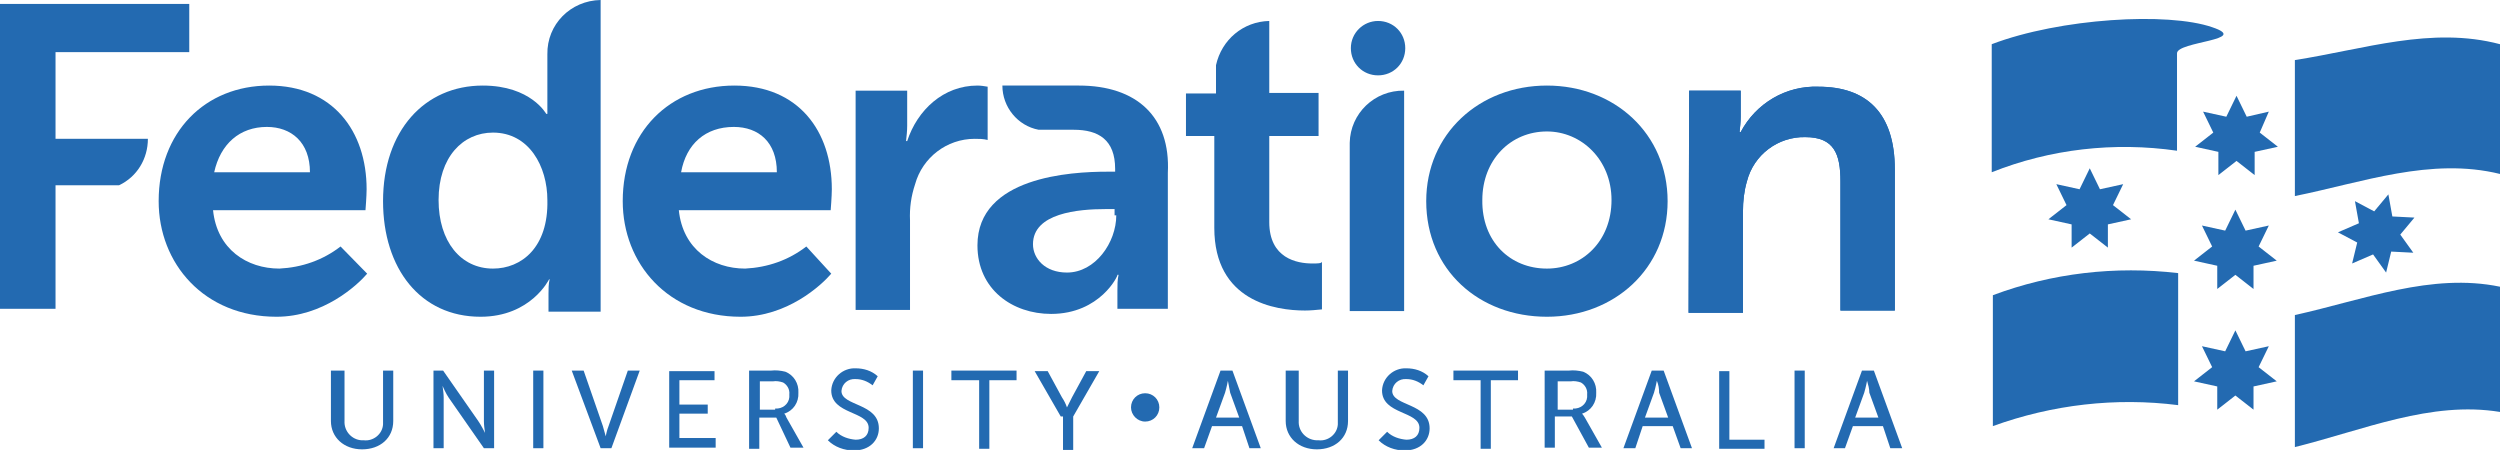
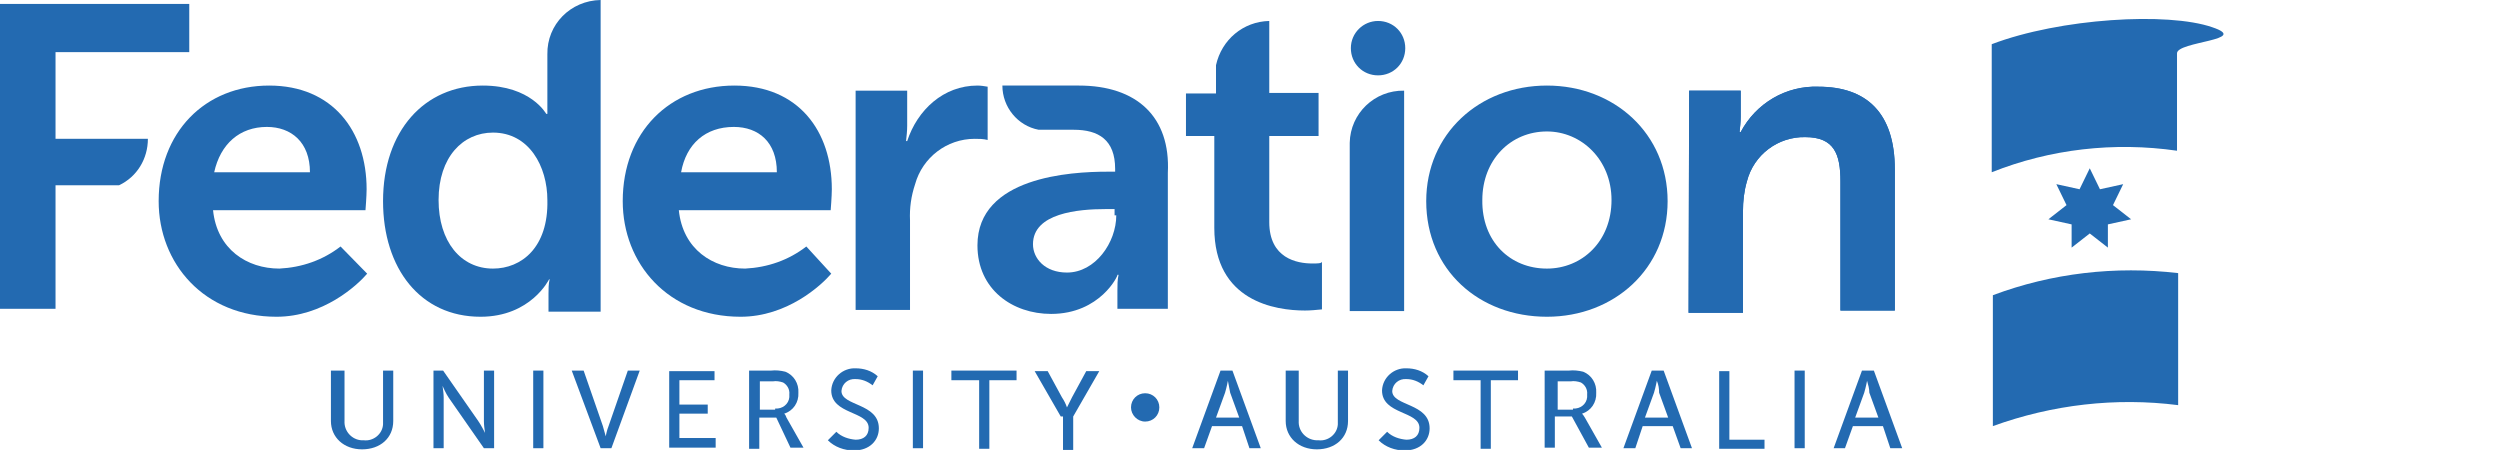
<svg xmlns="http://www.w3.org/2000/svg" version="1.1" x="0px" y="0px" width="441.2px" height="79.4px" viewBox="0 0 441.2 79.4" style="enable-background:new 0 0 441.2 79.4;" xml:space="preserve">
  <style type="text/css">
	.st0{fill:#236AB1;}
</style>
  <defs>
</defs>
  <path class="st0" d="M273,47.4c6.2,0,11.4-4.8,11.4-12.1c0-7.1-5.3-12.1-11.4-12.1c-6.4,0-11.4,5-11.4,12.1  C261.5,42.6,266.5,47.4,273,47.4 M273,15.1c11.9,0,21.3,8.5,21.3,20.4s-9.4,20.4-21.3,20.4s-21.3-8.2-21.3-20.4  C251.7,23.6,261.1,15.1,273,15.1" />
  <path class="st0" d="M298.1,16h9.1v4.6c0,0.9-0.1,1.8-0.2,2.7h0.2c2.7-5.1,8-8.2,13.7-8c8.5,0,13.5,4.6,13.5,14.6v24.9h-9.6V32  c0-4.8-1.1-7.8-6.2-7.8c-4.8-0.1-9.1,3.1-10.3,7.8c-0.5,1.7-0.7,3.5-0.7,5.3v17.9h-9.6L298.1,16z" />
  <path class="st0" d="M197,38c0,4.8-3.7,10.1-8.7,10.1c-3.9,0-6-2.5-6-5c0-5.5,8-6.2,12.8-6.2h1.6V38L197,38z M190.4,15.1h-13.5  c0,3.8,2.7,7.1,6.4,7.8h6.2c4.4,0,7.3,1.8,7.3,6.9v0.5h-1.4c-6.4,0-22.9,0.9-22.9,13c0,7.8,6.2,12.1,13,12.1  c8.7,0,11.9-6.9,11.7-6.9h0.2c-0.2,0.9-0.2,1.8-0.2,2.8v3.2h8.9v-24C206.6,20.6,200.6,15.1,190.4,15.1" />
  <path class="st0" d="M26.1,24.5H9.8V9.2h23.6V0.7H0v53.8h9.8V32.7h11.2C24.2,31.2,26.1,28,26.1,24.5" />
  <path class="st0" d="M238.2,25.6v29.3h9.6V16c-5.2-0.1-9.5,4-9.6,9.2C238.2,25.3,238.2,25.5,238.2,25.6" />
  <path class="st0" d="M231.6,46.5c-2.7,0-7.6-0.9-7.6-7.3V24h8.7v-7.6H224V3.7c-4.6,0.1-8.4,3.3-9.4,7.8v5h-5.3V24h5v16.2  c0,13,10.8,14.6,16,14.6c1,0,2-0.1,3-0.2v-8.4C233.2,46.5,232.5,46.5,231.6,46.5" />
  <path class="st0" d="M87,47.4c-5.7,0-9.6-4.8-9.6-12.1c0-7.6,4.3-11.9,9.6-11.9c6.4,0,9.6,6,9.6,11.9C96.8,43.7,92,47.4,87,47.4   M96.6,9.6v10.5h-0.2c0,0-2.7-5-11.2-5c-10.3,0-17.6,8-17.6,20.4c0,11.9,6.6,20.4,17.2,20.4c8.9,0,12.1-6.6,12.1-6.6H97  c-0.2,0.8-0.2,1.7-0.2,2.5v3.2h9.2V0C100.7,0.1,96.5,4.3,96.6,9.6C96.6,9.6,96.6,9.6,96.6,9.6" />
  <path class="st0" d="M243.2,3.7c2.7,0,4.8,2.1,4.8,4.8c0,2.7-2.1,4.8-4.8,4.8s-4.8-2.1-4.8-4.8c0,0,0,0,0,0  C238.4,5.8,240.6,3.7,243.2,3.7" />
  <path class="st0" d="M47.1,22.4c4.3,0,7.6,2.7,7.6,8H37.8C38.9,25.4,42.3,22.4,47.1,22.4 M60.1,43.5c-3.1,2.4-6.8,3.7-10.8,3.9  c-5.7,0-11-3.4-11.7-10.3h26.9c0,0,0.2-2.5,0.2-3.7c0-10.3-6-18.3-17.2-18.3C36.2,15.1,28,23.3,28,35.5c0,11,8,20.4,20.8,20.4  c8.2,0,14.2-5.5,16-7.6L60.1,43.5z" />
  <path class="st0" d="M129.5,22.4c4.4,0,7.6,2.7,7.6,8h-16.9C121.1,25.4,124.5,22.4,129.5,22.4 M142.3,43.5  c-3.1,2.4-6.8,3.7-10.8,3.9c-5.7,0-11-3.4-11.7-10.3h26.8c0,0,0.2-2.5,0.2-3.7c0-10.3-5.9-18.3-17.2-18.3  c-11.4,0-19.7,8.2-19.7,20.4c0,11,8,20.4,20.8,20.4c8.2,0,14.2-5.5,16-7.6L142.3,43.5z" />
  <path class="st0" d="M151,16h9.1v6.2c0,0.9-0.1,1.8-0.2,2.7h0.2c1.8-5.5,6.4-9.8,12.4-9.8c0.6,0,1.2,0.1,1.8,0.2v9.4  c-0.8-0.2-1.5-0.2-2.3-0.2c-4.9,0-9.2,3.3-10.5,8c-0.7,2.1-1,4.2-0.9,6.4v15.8H151V16z" />
  <path class="st0" d="M59,65.4h1.8v8.9c-0.1,1.8,1.3,3.3,3,3.4c0.1,0,0.3,0,0.4,0c1.7,0.2,3.3-1.1,3.4-2.8c0-0.2,0-0.4,0-0.6v-8.9  h1.8v8.9c0,3-2.3,5-5.5,5s-5.5-2.1-5.5-5v-8.9H59z" />
  <path class="st0" d="M76.4,65.4h1.8l6.2,8.9c0.5,0.7,1.2,2.1,1.2,2.1c-0.1-0.7-0.2-1.4-0.2-2.1v-8.9h1.8v13.7h-1.8l-6.2-8.9  c-0.5-0.7-1.1-2.1-1.1-2.1c0.1,0.7,0.2,1.4,0.2,2.1v8.9h-1.8V65.4z" />
  <rect x="94.1" y="65.4" class="st0" width="1.8" height="13.7" />
  <path class="st0" d="M100.9,65.4h2.1l3.4,9.8c0.2,0.7,0.5,1.8,0.5,1.8s0.2-1.1,0.5-1.8l3.4-9.8h2.1l-5,13.7H106L100.9,65.4z" />
  <polygon class="st0" points="118.1,65.5 126.1,65.5 126.1,67.1 119.9,67.1 119.9,71.4 124.9,71.4 124.9,73 119.9,73 119.9,77.3  126.3,77.3 126.3,79 118.1,79 " />
  <path class="st0" d="M136.8,72.1c1.3,0.1,2.4-0.8,2.5-2c0-0.2,0-0.3,0-0.5c0.1-0.9-0.4-1.7-1.1-2.1c-0.6-0.2-1.2-0.3-1.8-0.2h-2.3v5  h2.7L136.8,72.1z M132,65.4h4.1c0.8-0.1,1.7,0,2.5,0.2c1.5,0.6,2.4,2.1,2.3,3.7c0.1,1.7-0.9,3.2-2.5,3.7c0.2,0.2,0.3,0.4,0.4,0.7  l3,5.3h-2.3l-2.5-5.3h-3v5.5h-1.8V65.4H132z" />
  <path class="st0" d="M147.6,76.2c0.9,0.9,2.2,1.3,3.4,1.4c1.4,0,2.3-0.7,2.3-2.1c0-3-6.6-2.3-6.6-6.6c0.1-2.3,2.1-4,4.3-3.9  c0,0,0,0,0,0c1.4,0,2.8,0.4,3.9,1.4L154,68c-0.9-0.7-1.9-1.1-3-1.1c-1.3-0.1-2.4,0.8-2.5,2.1c0,2.7,6.6,2.1,6.6,6.6  c0,2.1-1.6,3.9-4.4,3.9c-1.7,0-3.4-0.6-4.6-1.8L147.6,76.2z" />
  <rect x="161.1" y="65.4" class="st0" width="1.8" height="13.7" />
  <polygon class="st0" points="172.8,67.1 167.9,67.1 167.9,65.4 179.4,65.4 179.4,67.1 174.6,67.1 174.6,79.2 172.8,79.2 " />
  <path class="st0" d="M187.2,73.5l-4.6-8h2.3l2.5,4.6c0.4,0.6,0.7,1.2,0.9,1.8l0.9-1.8l2.5-4.6h2.3l-4.6,8v5.9h-1.8v-5.9H187.2z" />
  <path class="st0" d="M199.6,71.9c0-1.4,1.1-2.5,2.5-2.5c1.4,0,2.5,1.1,2.5,2.5c0,1.4-1.1,2.5-2.5,2.5  C200.7,74.4,199.6,73.2,199.6,71.9" />
  <path class="st0" d="M216.7,67.2c0,0-0.2,1.1-0.5,2.1l-1.6,4.4h4.1l-1.6-4.4C217,68.6,216.8,67.9,216.7,67.2 M219.2,75.2h-5.3  l-1.4,3.9h-2.1l5-13.7h2.1l5,13.7h-2L219.2,75.2z" />
  <path class="st0" d="M227.4,65.4h1.8v8.9c-0.1,1.8,1.3,3.3,3.1,3.4c0.1,0,0.3,0,0.4,0c1.7,0.2,3.3-1.1,3.4-2.8c0-0.2,0-0.4,0-0.6  v-8.9h1.8v8.9c0,3-2.3,5-5.5,5s-5.5-2.1-5.5-5v-8.9H227.4z" />
  <path class="st0" d="M244.8,76.2c0.9,0.9,2.2,1.3,3.4,1.4c1.4,0,2.3-0.7,2.3-2.1c0-3-6.6-2.3-6.6-6.6c0.1-2.3,2.1-4,4.3-3.9  c0,0,0,0,0,0c1.4,0,2.8,0.4,3.9,1.4l-0.9,1.6c-0.9-0.7-1.9-1.1-3-1.1c-1.3-0.1-2.4,0.8-2.5,2.1c0,2.7,6.6,2.1,6.6,6.6  c0,2.1-1.6,3.9-4.4,3.9c-1.7,0-3.4-0.6-4.6-1.8L244.8,76.2z" />
  <polygon class="st0" points="261.3,67.1 256.5,67.1 256.5,65.4 267.9,65.4 267.9,67.1 263.1,67.1 263.1,79.2 261.3,79.2 " />
  <path class="st0" d="M277.6,72.1c1.3,0.1,2.4-0.8,2.5-2c0-0.2,0-0.3,0-0.5c0.1-0.9-0.4-1.7-1.1-2.1c-0.6-0.2-1.2-0.3-1.8-0.2h-2.3v5  h2.7V72.1z M272.8,65.4h4.1c0.8-0.1,1.7,0,2.5,0.2c1.5,0.6,2.4,2.1,2.3,3.7c0.1,1.7-0.9,3.2-2.5,3.7c0.2,0.2,0.3,0.4,0.5,0.7l3,5.3  h-2.3l-3-5.5h-3v5.5h-1.8V65.4H272.8z" />
  <path class="st0" d="M292.4,67.2c0,0-0.2,1.1-0.5,2.1l-1.6,4.4h4.1l-1.6-4.4C292.8,68.6,292.7,67.9,292.4,67.2 M295.2,75.2h-5.3  l-1.3,3.9h-2.1l5-13.7h2.1l5,13.7h-2L295.2,75.2z" />
  <polygon class="st0" points="303.4,65.5 305.2,65.5 305.2,77.6 311.4,77.6 311.4,79.2 303.4,79.2 " />
  <rect x="316.7" y="65.4" class="st0" width="1.8" height="13.7" />
  <path class="st0" d="M329.5,67.2c0,0-0.2,1.1-0.5,2.1l-1.6,4.4h4.1l-1.6-4.4C329.9,68.6,329.7,67.9,329.5,67.2 M332.3,75.2H327  l-1.4,3.9h-2l5-13.7h2.1l5,13.7h-2.1L332.3,75.2z" />
  <path class="st0" d="M298.1,16h9.1v4.6c0,0.9-0.1,1.8-0.2,2.7h0.2c2.7-5.1,8-8.2,13.7-8c8.5,0,13.5,4.6,13.5,14.6v24.9h-9.6V32  c0-4.8-1.1-7.8-6.2-7.8c-4.8-0.1-9.1,3.1-10.3,7.8c-0.5,1.7-0.7,3.5-0.7,5.3v17.9h-9.6L298.1,16z" />
  <path class="st0" d="M365.6,39.6v4.1l3.2-2.5l3.2,2.5v-4.1l4.1-0.9l-3.2-2.5l1.8-3.7l-4.1,0.9l-1.8-3.7l-1.8,3.7l-4.1-0.9l1.8,3.7  l-3.2,2.5L365.6,39.6z M384.4,48.2c-11.1-1.3-22.3,0-32.7,3.9v23.1c10.5-3.8,21.7-5.1,32.7-3.7V48.2z M351.5,30.4V7.8  c12.1-4.6,31.1-5.7,38.9-3c6.9,2.3-6.2,2.5-6.2,4.6v17.2C373.1,25,361.8,26.3,351.5,30.4" />
-   <path class="st0" d="M441.2,50.6c-12.1-2.5-24,2.3-36.2,5v23.3c12.1-3,24-8.2,36.2-6.2V50.6z M400.4,19.7l-3.9,0.9l-1.8-3.7  l-1.8,3.7l-4.1-0.9l1.8,3.7l-3.2,2.5l4.1,0.9v4.1l3.2-2.5l3.2,2.5v-4.1l4.1-0.9l-3.2-2.5L400.4,19.7z M400.4,39.8l-4.1,0.9l-1.8-3.7  l-1.8,3.7l-4.1-0.9l1.8,3.7l-3.2,2.5l4.1,0.9V51l3.2-2.5l3.2,2.5v-4.1l4.1-0.9l-3.2-2.5L400.4,39.8z M441.2,30.7V7.8  c-12.1-3.2-24,0.9-36.2,2.8v24C416.9,32.2,429,27.7,441.2,30.7 M422.2,38.2l-0.7-3.9l-2.5,3l-3.4-1.8l0.7,3.9l-3.7,1.6l3.4,1.8  l-0.9,3.7l3.7-1.6l2.3,3.2l0.9-3.7l3.9,0.2l-2.3-3.2l2.5-3L422.2,38.2z M398.6,64.8l3.2,2.5l-4.1,0.9v4.1l-3.2-2.5l-3.2,2.5v-4.1  l-4.1-0.9l3.2-2.5l-1.8-3.7l4.1,0.9l1.8-3.7l1.8,3.7l4.1-0.9L398.6,64.8z" />
</svg>